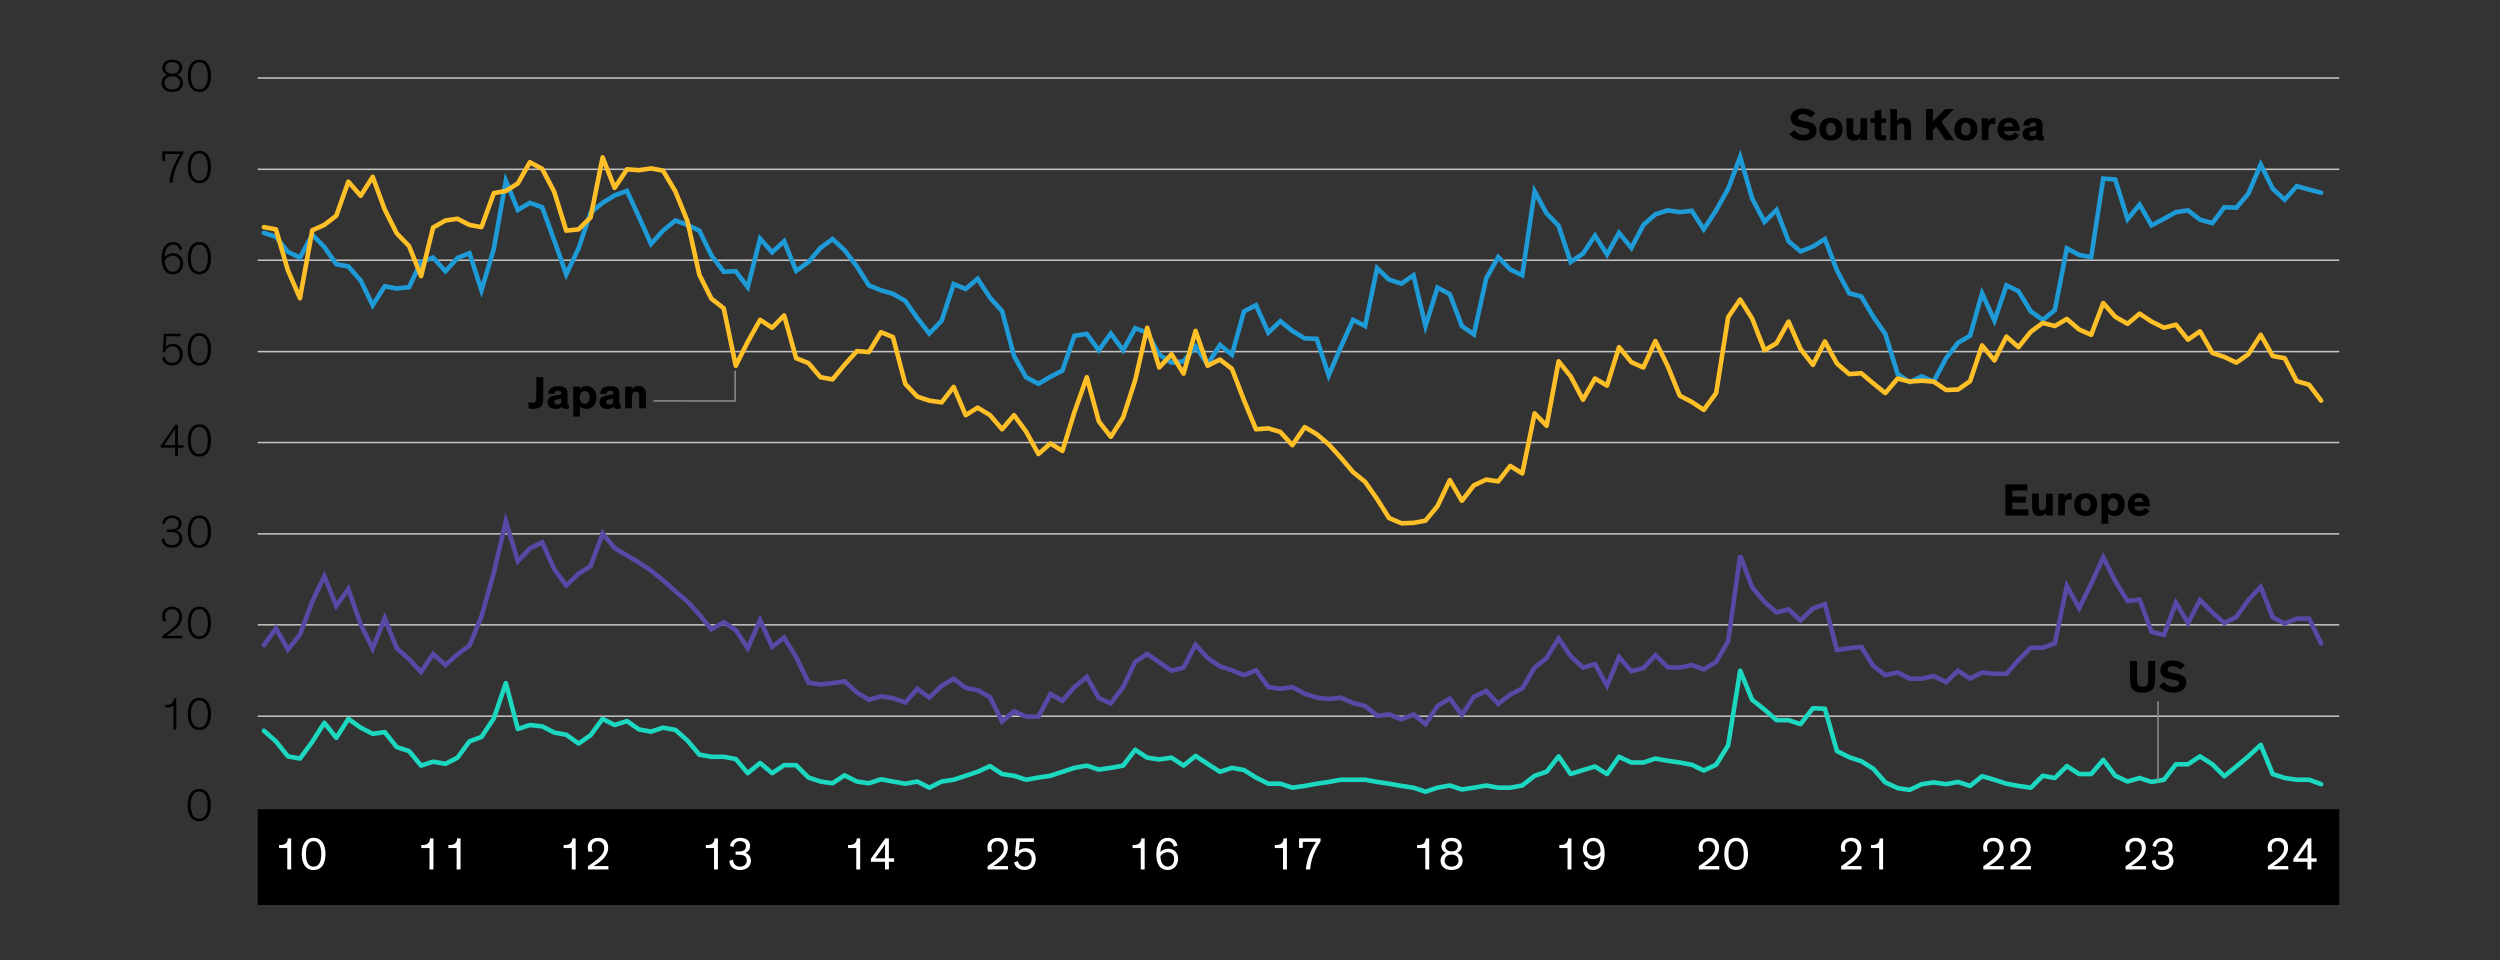
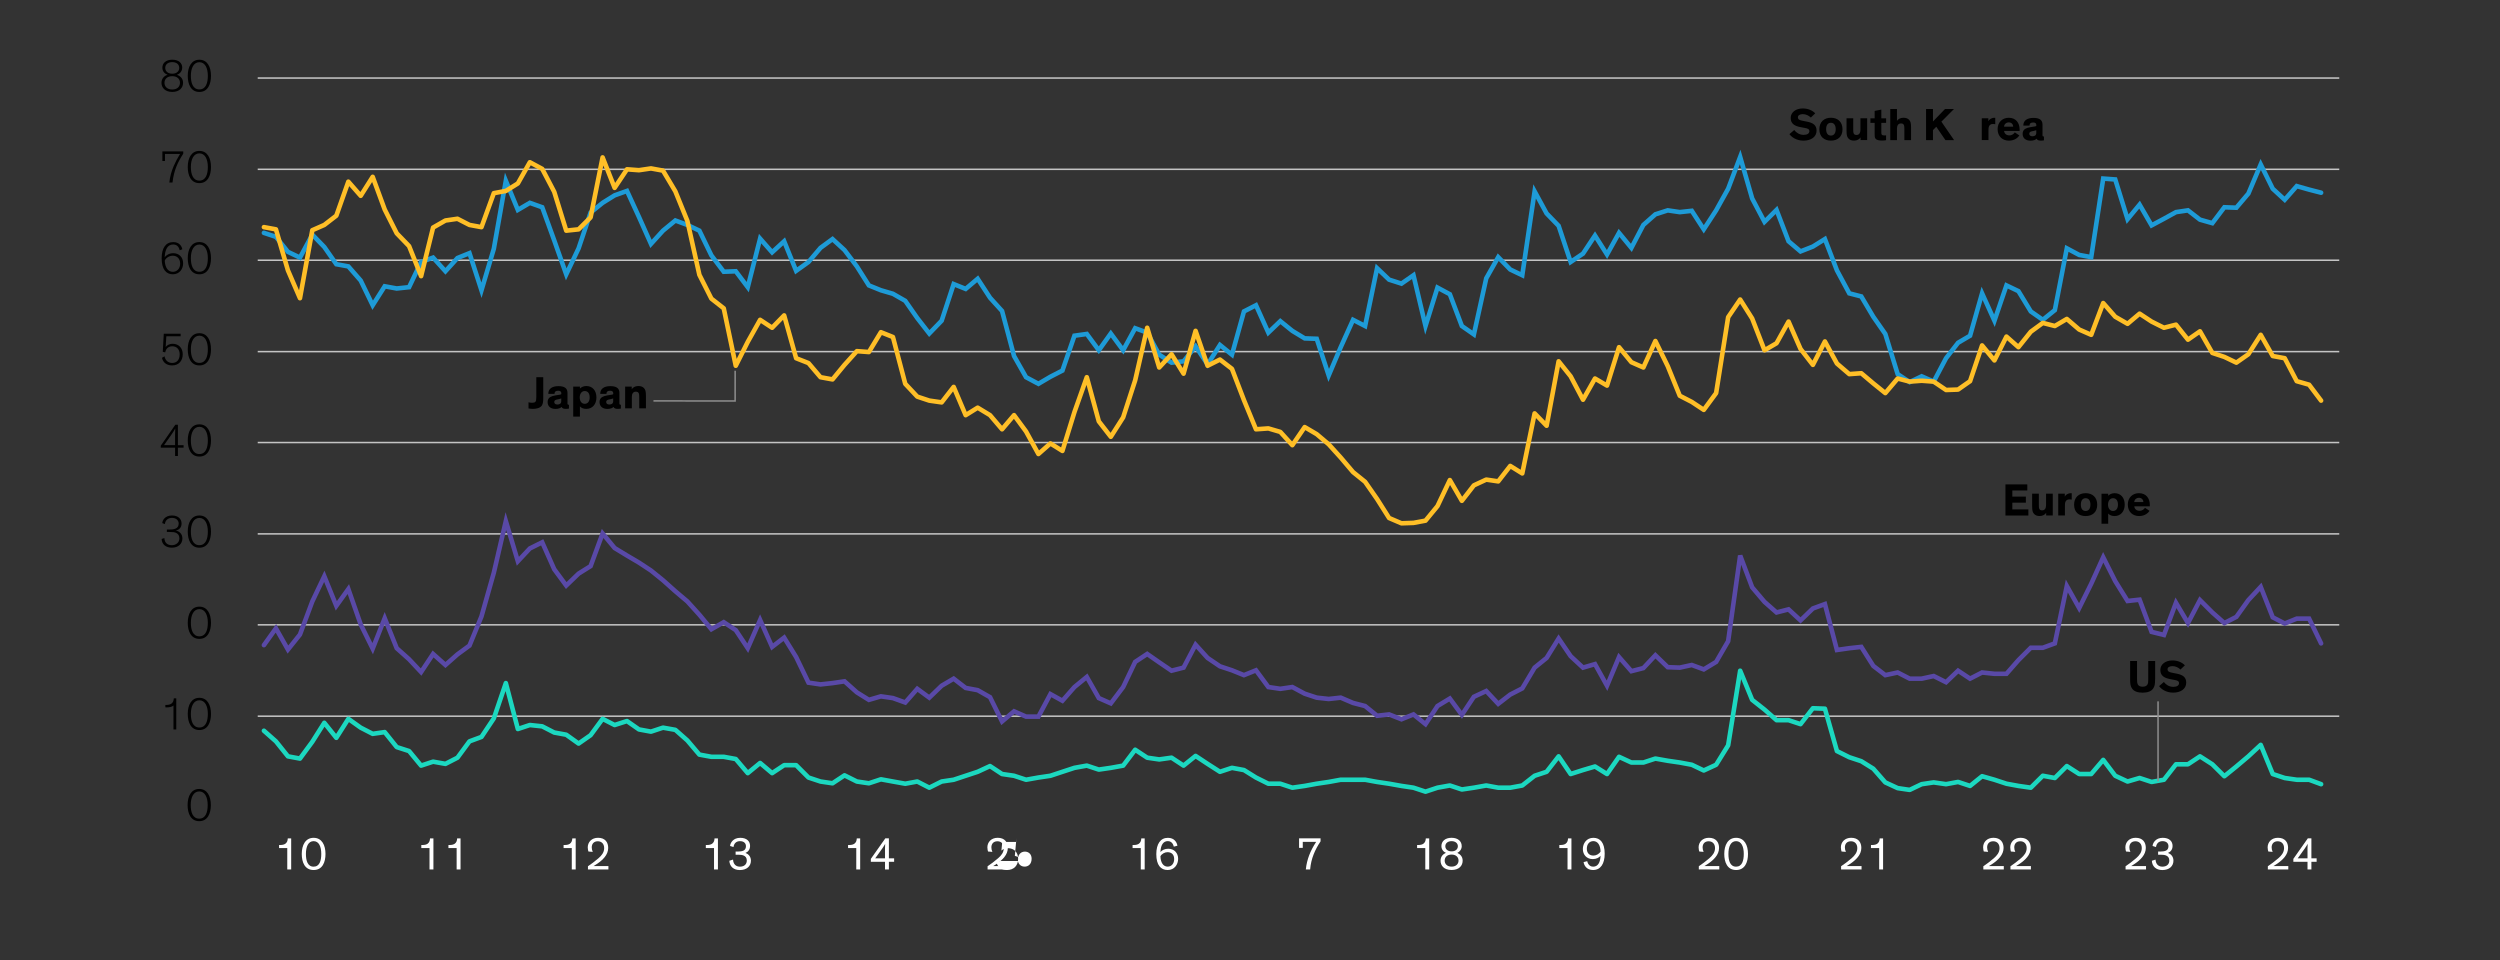
<svg xmlns="http://www.w3.org/2000/svg" id="Blog_Template" data-name="Blog Template" viewBox="0 0 817.45 314.03">
  <rect x="0" y="0" width="817.45" height="314.03" fill="#333333" stroke="none" />
  <defs>
    <style>
      .cls-1 {
        stroke: #ffbf27;
      }

      .cls-1, .cls-2, .cls-3, .cls-4, .cls-5, .cls-6, .cls-7 {
        fill: none;
      }

      .cls-1, .cls-3, .cls-5, .cls-6, .cls-7 {
        stroke-linecap: round;
      }

      .cls-1, .cls-3, .cls-6, .cls-7 {
        stroke-width: 1.5px;
      }

      .cls-1, .cls-5, .cls-6 {
        stroke-linejoin: round;
      }

      .cls-2, .cls-4, .cls-5 {
        stroke-width: .5px;
      }

      .cls-2, .cls-5 {
        stroke: #8c8c8c;
      }

      .cls-8, .cls-9 {
        stroke-width: 0px;
      }

      .cls-3 {
        stroke: #5949a7;
      }

      .cls-9 {
        fill: #fff;
      }

      .cls-4 {
        stroke: #c4c4c4;
      }

      .cls-6 {
        stroke: #1cd8c0;
      }

      .cls-7 {
        stroke: #1e9bd7;
      }
    </style>
  </defs>
  <path class="cls-4" d="M84.27,234.18h680.62M84.27,204.31h680.62M84.27,174.57h680.62M84.27,144.7h680.62M84.27,114.97h680.62M84.27,85.09h680.62M84.27,55.36h680.62M84.27,25.52h680.62" />
  <polyline class="cls-7" points="758.95 63.01 755.03 62 750.99 60.85 747.06 65.32 743.14 61.71 739.21 53.77 735.17 63.3 731.24 67.92 727.32 67.77 723.39 72.97 719.35 71.82 715.42 68.78 711.5 69.36 707.57 71.53 703.53 73.69 699.6 66.91 695.67 71.67 691.64 58.68 687.71 58.39 683.78 84.08 679.85 83.36 675.81 81.2 671.89 101.4 667.96 104.58 664.03 101.83 659.99 95.2 656.07 93.32 652.14 104.87 648.1 95.92 644.17 109.77 640.25 112.08 636.32 117.13 632.28 124.78 628.35 123.05 624.43 124.93 620.5 122.33 616.46 109.2 612.53 103.57 608.6 96.93 604.68 95.92 600.64 88.41 596.71 78.17 592.78 80.62 588.74 82.21 584.82 78.89 580.89 68.64 576.96 72.54 572.92 64.89 569 51.32 565.07 61.71 561.14 68.78 557.1 74.99 553.18 68.93 549.25 69.36 545.32 68.78 541.28 70.08 537.35 73.55 533.43 81.05 529.39 76.14 525.46 83.22 521.53 77.01 517.61 82.93 513.57 85.67 509.64 73.84 505.71 69.79 501.79 62.58 497.75 90 493.82 88.12 489.89 84.08 485.97 91.01 481.93 109.34 478 106.6 474.07 96.21 470.03 94.04 466.11 106.6 462.18 90 458.25 92.74 454.21 91.44 450.28 87.69 446.36 106.6 442.43 104.58 438.39 113.52 434.46 122.76 430.54 110.78 426.61 110.64 422.57 108.19 418.64 105.01 414.72 108.76 410.68 99.81 406.75 101.83 402.82 115.98 398.9 112.8 394.86 119.15 390.93 113.24 387 118.14 383.07 118.58 379.04 115.98 375.11 108.76 371.18 107.32 367.25 114.53 363.21 109.05 359.29 114.53 355.36 109.2 351.32 109.77 347.39 121.17 343.47 123.19 339.54 125.5 335.5 123.34 331.57 116.41 327.65 101.69 323.72 97.36 319.68 91.15 315.75 94.47 311.83 92.89 307.9 104.87 303.86 109.05 299.93 104 296 98.37 291.97 96.06 288.04 94.91 284.11 93.32 280.18 87.11 276.14 81.77 272.22 78.17 268.29 81.05 264.36 85.67 260.32 88.56 256.4 78.89 252.47 82.5 248.54 78.02 244.5 93.9 240.58 88.7 236.65 88.85 232.61 83.51 228.68 75.42 224.76 73.55 220.83 72.1 216.79 75.42 212.86 79.75 208.93 70.95 205.01 62.43 200.97 63.88 197.04 66.33 193.11 69.51 189.19 81.2 185.15 89.71 181.22 78.6 177.29 67.77 173.25 66.33 169.33 68.64 165.4 59.11 161.47 81.34 157.43 94.91 153.51 82.78 149.58 84.37 145.65 88.7 141.61 84.23 137.69 85.67 133.76 93.9 129.72 94.33 125.79 93.61 121.86 99.81 117.94 91.73 113.9 87.11 109.97 86.39 106.04 80.76 102.12 76.72 98.08 84.23 94.15 82.35 90.22 77.44 86.3 76.14" />
  <polyline class="cls-1" points="86.3 74.27 90.22 74.99 94.15 88.41 98.08 97.5 102.12 75.28 106.04 73.55 109.97 70.52 113.9 59.4 117.94 64.02 121.86 57.82 125.79 68.5 129.72 76.29 133.76 80.47 137.69 90.29 141.61 74.41 145.65 72.1 149.58 71.53 153.51 73.55 157.43 74.27 161.47 63.16 165.4 62.43 169.33 59.98 173.25 53.05 177.29 55.22 181.22 62.72 185.15 75.42 189.19 74.99 193.11 71.09 197.04 51.47 200.97 61.42 205.01 55.36 208.93 55.65 212.86 55.07 216.79 55.79 220.83 62.58 224.76 72.25 228.68 89.86 232.61 97.65 236.65 100.82 240.58 119.59 244.5 111.79 248.54 104.58 252.47 107.17 256.4 103.13 260.32 117.13 264.36 118.72 268.29 123.34 272.22 124.06 276.14 119.3 280.18 114.82 284.11 115.11 288.04 108.62 291.97 110.2 296 125.5 299.93 129.69 303.86 130.99 307.9 131.57 311.83 126.51 315.75 135.75 319.68 133.3 323.72 135.75 327.65 140.37 331.57 135.75 335.5 141.09 339.54 148.45 343.47 144.99 347.39 147.44 351.32 134.74 355.36 123.34 359.29 137.77 363.21 142.82 367.25 136.47 371.18 124.35 375.11 107.17 379.04 120.16 383.07 115.83 387 122.18 390.93 108.18 394.86 119.59 398.9 117.57 402.82 120.6 406.75 130.84 410.68 140.37 414.72 140.08 418.64 141.23 422.57 145.56 426.61 139.65 430.54 141.96 434.46 145.28 438.39 149.61 442.43 154.37 446.36 157.54 450.28 163.17 454.21 169.38 458.25 171.11 462.18 170.97 466.11 170.24 470.03 165.48 474.07 156.97 478 163.75 481.93 158.7 485.97 156.82 489.89 157.4 493.82 152.35 497.75 154.8 501.79 135.17 505.71 139.21 509.64 118.14 513.57 123.05 517.61 130.7 521.53 123.77 525.46 126.08 529.39 113.52 533.43 118.43 537.35 120.16 541.28 111.5 545.32 119.73 549.25 129.4 553.18 131.42 557.1 134.02 561.14 128.53 565.07 103.71 569 97.94 572.92 104.14 576.96 114.53 580.89 112.23 584.82 105.15 588.74 114.1 592.78 119.3 596.71 111.65 600.64 118.86 604.68 122.33 608.6 122.04 612.53 125.36 616.46 128.53 620.5 123.77 624.43 124.78 628.35 124.49 632.28 124.78 636.32 127.52 640.25 127.38 644.17 124.64 648.1 112.95 652.14 117.85 656.07 110.06 659.99 113.52 664.03 108.47 667.96 105.59 671.89 106.6 675.81 104.29 679.85 107.75 683.78 109.48 687.71 99.09 691.64 103.57 695.67 105.88 699.6 102.56 703.53 105.15 707.57 107.17 711.5 106.16 715.42 111.07 719.35 108.33 723.39 115.4 727.32 116.7 731.24 118.58 735.17 115.83 739.21 109.48 743.14 116.41 747.06 117.13 750.99 124.64 755.03 125.79 758.95 130.99" />
  <polyline class="cls-3" points="86.3 210.94 90.22 205.46 94.15 212.39 98.08 207.48 102.12 196.66 106.04 188.43 109.97 198.1 113.9 192.61 117.94 204.16 121.86 212.1 125.79 202.14 129.72 211.95 133.76 215.56 137.69 219.75 141.61 213.83 145.65 217.44 149.58 213.97 153.51 211.09 157.43 201.56 161.47 187.27 165.4 170.39 169.33 183.52 173.25 179.34 177.29 177.32 181.22 186.12 185.15 191.46 189.19 187.56 193.11 185.11 197.04 174.43 200.97 179.19 205.01 181.65 208.93 183.96 212.86 186.55 216.79 189.73 220.83 193.34 224.76 196.66 228.68 200.99 232.61 205.75 236.65 203.44 240.58 206.04 244.5 211.95 248.54 202.72 252.47 211.52 256.4 208.49 260.32 214.84 264.36 223.21 268.29 223.79 272.22 223.36 276.14 222.78 280.18 226.39 284.11 228.84 288.04 227.69 291.97 228.26 296 229.71 299.93 225.23 303.86 228.12 307.9 224.22 311.83 221.91 315.75 224.94 319.68 225.67 323.72 227.97 327.65 235.91 331.57 232.59 335.5 234.32 339.54 234.32 343.47 226.96 347.39 229.13 351.32 224.65 355.36 221.34 359.29 228.26 363.21 229.99 367.25 224.65 371.18 216.43 375.11 213.83 379.04 216.57 383.07 219.31 387 218.3 390.93 210.8 394.86 215.13 398.9 217.87 402.82 219.17 406.75 220.76 410.68 219.17 414.72 224.65 418.64 225.23 422.57 224.65 426.61 226.82 430.54 228.12 434.46 228.55 438.39 228.12 442.43 229.85 446.36 230.86 450.28 234.04 454.21 233.6 458.25 235.19 462.18 233.6 466.11 236.78 470.03 230.86 474.07 228.41 478 233.75 481.93 227.83 485.97 225.95 489.89 230.14 493.82 227.11 497.75 225.09 501.79 218.3 505.71 215.13 509.64 208.78 513.57 214.55 517.61 218.3 521.53 217.15 525.46 224.22 529.39 214.84 533.43 219.46 537.35 218.45 541.28 214.26 545.32 218.16 549.25 218.3 553.18 217.44 557.1 218.88 561.14 216.43 565.07 209.65 569 181.65 572.92 192.04 576.96 196.8 580.89 200.26 584.82 199.25 588.74 202.86 592.78 198.96 596.71 197.52 600.64 212.53 604.68 211.95 608.6 211.52 612.53 217.73 616.46 220.76 620.5 219.89 624.43 221.91 628.35 221.91 632.28 221.05 636.32 223.07 640.25 219.31 644.17 221.91 648.1 219.89 652.14 220.32 656.07 220.32 659.99 215.85 664.03 211.81 667.96 211.81 671.89 210.37 675.81 191.6 679.85 198.82 683.78 190.88 687.71 182.22 691.64 190.02 695.67 196.51 699.6 196.08 703.53 206.61 707.57 207.62 711.5 197.09 715.42 203.73 719.35 196.22 723.39 200.26 727.32 203.73 731.24 201.71 735.17 196.22 739.21 191.89 743.14 201.85 747.06 203.87 750.99 202.28 755.03 202.28 758.95 210.37" />
  <polyline class="cls-6" points="758.95 256.41 755.03 254.96 750.99 254.96 747.06 254.39 743.14 253.09 739.21 243.56 735.17 247.31 731.24 250.63 727.32 253.81 723.39 249.91 719.35 247.31 715.42 249.91 711.5 249.91 707.57 254.96 703.53 255.68 699.6 254.39 695.67 255.54 691.64 253.66 687.71 248.47 683.78 253.09 679.85 253.09 675.81 250.49 671.89 254.39 667.96 253.66 664.03 257.56 659.99 256.98 656.07 256.26 652.14 254.96 648.1 253.81 644.17 256.98 640.25 255.68 636.32 256.41 632.28 255.83 628.35 256.41 624.43 258.28 620.5 257.7 616.46 255.83 612.53 251.35 608.6 248.9 604.68 247.6 600.64 245.58 596.71 231.73 592.78 231.58 588.74 236.78 584.82 235.48 580.89 235.48 576.96 232.02 572.92 228.84 569 219.31 565.07 243.71 561.14 250.06 557.1 251.93 553.18 250.06 549.25 249.33 545.32 248.76 541.28 248.04 537.35 249.33 533.43 249.33 529.39 247.46 525.46 253.09 521.53 250.63 517.61 251.79 513.57 253.09 509.64 247.31 505.71 252.36 501.79 253.66 497.75 256.84 493.82 257.56 489.89 257.56 485.97 256.84 481.93 257.56 478 258.14 474.07 256.84 470.03 257.56 466.11 258.86 462.18 257.56 458.25 256.98 454.21 256.26 450.28 255.68 446.36 254.96 442.43 254.96 438.39 254.96 434.46 255.68 430.54 256.26 426.61 256.98 422.57 257.56 418.64 256.26 414.72 256.26 410.68 254.24 406.75 251.79 402.82 251.07 398.9 252.36 394.86 249.77 390.93 247.17 387 250.34 383.07 247.75 379.04 248.32 375.11 247.75 371.18 245.15 367.25 250.34 363.21 251.07 359.29 251.64 355.36 250.34 351.32 251.07 347.39 252.36 343.47 253.66 339.54 254.24 335.5 254.96 331.57 253.66 327.65 253.09 323.72 250.49 319.68 252.36 315.75 253.66 311.83 254.96 307.9 255.54 303.86 257.56 299.93 255.54 296 256.26 291.97 255.54 288.04 254.82 284.11 256.12 280.18 255.54 276.14 253.52 272.22 256.12 268.29 255.54 264.36 254.24 260.32 250.2 256.4 250.2 252.47 252.8 248.54 249.48 244.5 252.8 240.58 248.18 236.65 247.46 232.61 247.46 228.68 246.74 224.76 242.12 220.83 238.65 216.79 237.93 212.86 239.23 208.93 238.51 205.01 235.77 200.97 237.07 197.04 235.05 193.11 240.39 189.19 243.13 185.15 240.24 181.22 239.52 177.29 237.5 173.25 237.07 169.33 238.37 165.4 223.36 161.47 234.9 157.43 240.96 153.51 242.41 149.58 247.75 145.65 249.77 141.61 249.05 137.69 250.34 133.76 245.58 129.72 244.28 125.79 239.38 121.86 239.95 117.94 237.93 113.9 235.05 109.97 241.25 106.04 236.34 102.12 242.55 98.08 248.04 94.15 247.31 90.22 242.41 86.3 238.94" />
-   <rect class="cls-8" x="84.27" y="264.59" width="680.62" height="31.33" />
  <g id="OUTLINE">
    <path class="cls-8" d="M61.34,263.24c0-2.96,1.21-5.27,3.8-5.27s3.8,2.31,3.8,5.27c0,2.74-1.03,5.27-3.8,5.27s-3.8-2.53-3.8-5.27ZM62.36,263.21c0,2.3.63,4.47,2.78,4.47s2.77-2.17,2.77-4.47c0-2.48-.9-4.43-2.77-4.43s-2.78,1.95-2.78,4.43Z" />
    <g>
      <path class="cls-8" d="M56.72,238.52v-7.83c-.46.46-1.39.61-2.17.61-.15,0-.31,0-.48-.01v-.79h.24c.81,0,1.35-.15,1.74-.43.51-.37.75-.96.78-1.74h.81v10.19h-.91Z" />
      <path class="cls-8" d="M61.39,233.44c0-2.96,1.21-5.27,3.8-5.27s3.8,2.31,3.8,5.27c0,2.74-1.03,5.27-3.8,5.27s-3.8-2.53-3.8-5.27ZM62.41,233.41c0,2.3.63,4.47,2.78,4.47s2.77-2.17,2.77-4.47c0-2.48-.9-4.43-2.77-4.43s-2.78,1.95-2.78,4.43Z" />
    </g>
    <g>
-       <path class="cls-8" d="M53.33,203.03c-.25-.54-.34-1.08-.34-1.62,0-1.68,1.24-3.05,3.25-3.05,2.24,0,3.32,1.51,3.32,3.31,0,2.14-1.48,3.46-2.92,4.62-.94.75-1.87,1.39-2.23,1.6h5.19v.82h-6.5v-.82c.79-.52,2.23-1.63,3.52-2.71,1.08-.97,1.96-1.92,1.96-3.49s-1.06-2.54-2.38-2.54c-1.51,0-2.27,1.06-2.27,2.29,0,.81.3,1.5.48,1.75l-1.08-.16Z" />
      <path class="cls-8" d="M61.39,203.63c0-2.96,1.21-5.27,3.8-5.27s3.8,2.31,3.8,5.27c0,2.74-1.03,5.27-3.8,5.27s-3.8-2.53-3.8-5.27ZM62.41,203.6c0,2.3.63,4.47,2.78,4.47s2.77-2.17,2.77-4.47c0-2.48-.9-4.43-2.77-4.43s-2.78,1.95-2.78,4.43Z" />
    </g>
    <g>
      <path class="cls-8" d="M53.06,171.05c0-.79.81-2.5,3.17-2.5,2.1,0,3.14,1.21,3.14,2.63,0,1.33-.82,2.11-1.93,2.28,1.06.21,2.2.99,2.2,2.6,0,1.75-1.33,3.02-3.44,3.02-1.95,0-3.29-1.06-3.35-2.86l.9-.28c.07,1.75,1.21,2.33,2.47,2.33s2.44-.84,2.44-2.23c0-.97-.45-1.51-1.09-1.8-.45-.22-.9-.3-2.25-.3h-.76v-.79h.64c.73,0,1.57,0,2.27-.34.55-.25.96-.79.96-1.6,0-1-.76-1.87-2.2-1.87s-2.25.94-2.3,2.02l-.87-.31Z" />
      <path class="cls-8" d="M61.39,173.82c0-2.96,1.21-5.27,3.8-5.27s3.8,2.31,3.8,5.27c0,2.74-1.03,5.27-3.8,5.27s-3.8-2.53-3.8-5.27ZM62.41,173.79c0,2.3.63,4.47,2.78,4.47s2.77-2.17,2.77-4.47c0-2.48-.9-4.43-2.77-4.43s-2.78,1.95-2.78,4.43Z" />
    </g>
    <g>
      <path class="cls-8" d="M58.16,149.11h-.91v-2.74h-4.68v-.64l4.76-6.85h.84v6.68h1.86v.82h-1.86v2.74ZM57.25,145.54v-3.38c0-.81.02-1.6.06-2.04h-.01c-.19.4-.66,1.12-1.24,1.98l-2.41,3.44h3.61Z" />
      <path class="cls-8" d="M61.39,144.02c0-2.96,1.21-5.27,3.8-5.27s3.8,2.31,3.8,5.27c0,2.74-1.03,5.27-3.8,5.27s-3.8-2.53-3.8-5.27ZM62.41,143.99c0,2.3.63,4.47,2.78,4.47s2.77-2.17,2.77-4.47c0-2.48-.9-4.43-2.77-4.43s-2.78,1.95-2.78,4.43Z" />
    </g>
    <g>
      <path class="cls-8" d="M54.17,113.47c.33-.49,1.12-1.06,2.3-1.06,1.87,0,3.28,1.3,3.28,3.44,0,2.01-1.21,3.64-3.46,3.64-1.74,0-2.99-.9-3.32-2.5l.84-.48c.15,1,.91,2.17,2.48,2.17s2.46-1.09,2.46-2.83c0-1.45-.82-2.62-2.41-2.62-1.36,0-2.11.84-2.31,1.99l-.81-.18.33-5.91h5.51v.82h-4.67l-.22,3.52Z" />
      <path class="cls-8" d="M61.39,114.22c0-2.96,1.21-5.27,3.8-5.27s3.8,2.31,3.8,5.27c0,2.74-1.03,5.27-3.8,5.27s-3.8-2.53-3.8-5.27ZM62.41,114.19c0,2.3.63,4.47,2.78,4.47s2.77-2.17,2.77-4.47c0-2.48-.9-4.43-2.77-4.43s-2.78,1.95-2.78,4.43Z" />
    </g>
    <g>
      <path class="cls-8" d="M58.75,81.83c-.14-.52-.48-1.89-2.13-1.89-1.83,0-2.68,1.68-2.77,4.21.48-.75,1.53-1.36,2.81-1.36,1.72,0,3.22,1.15,3.22,3.32,0,1.86-1.21,3.58-3.37,3.58s-3.65-1.59-3.65-5.22c0-3.34,1.32-5.31,3.8-5.31,2.05,0,2.81,1.45,2.95,2.35l-.87.33ZM56.51,88.88c1.33,0,2.4-1.03,2.4-2.68,0-1.74-1.14-2.59-2.41-2.59s-2.33.85-2.63,1.62c.11,2.23,1.03,3.65,2.65,3.65Z" />
      <path class="cls-8" d="M61.39,84.42c0-2.96,1.21-5.27,3.8-5.27s3.8,2.31,3.8,5.27c0,2.74-1.03,5.27-3.8,5.27s-3.8-2.53-3.8-5.27ZM62.41,84.39c0,2.3.63,4.47,2.78,4.47s2.77-2.17,2.77-4.47c0-2.48-.9-4.43-2.77-4.43s-2.78,1.95-2.78,4.43Z" />
    </g>
    <g>
      <path class="cls-8" d="M59.9,50.28c-.91,1.41-1.63,2.72-2.2,4.13-.63,1.54-1.06,3.25-1.3,5.28h-1.03c.19-1.93.7-3.71,1.44-5.42.57-1.33,1.26-2.63,2.07-3.94h-4.94v2.32h-.85v-3.14h6.83v.76Z" />
      <path class="cls-8" d="M61.39,54.61c0-2.96,1.21-5.27,3.8-5.27s3.8,2.31,3.8,5.27c0,2.74-1.03,5.27-3.8,5.27s-3.8-2.53-3.8-5.27ZM62.41,54.58c0,2.3.63,4.47,2.78,4.47s2.77-2.17,2.77-4.47c0-2.48-.9-4.43-2.77-4.43s-2.78,1.95-2.78,4.43Z" />
    </g>
    <g>
      <path class="cls-8" d="M59.57,22.15c0,1.18-.81,2.01-1.72,2.29.82.3,2.01,1.02,2.01,2.63,0,1.53-1.08,2.99-3.53,2.99s-3.53-1.47-3.53-2.99c0-1.62,1.17-2.35,2.01-2.65-.94-.27-1.72-1.09-1.72-2.28,0-1.5,1.15-2.62,3.25-2.62s3.25,1.12,3.25,2.62ZM58.85,27.08c0-1.3-.96-2.17-2.53-2.17s-2.54.87-2.54,2.17c0,1.18.85,2.19,2.54,2.19s2.53-1,2.53-2.19ZM58.61,22.2c0-1.14-.9-1.89-2.29-1.89s-2.29.75-2.29,1.89c0,1.03.79,1.9,2.29,1.9s2.29-.87,2.29-1.9Z" />
      <path class="cls-8" d="M61.39,24.8c0-2.96,1.21-5.27,3.8-5.27s3.8,2.31,3.8,5.27c0,2.74-1.03,5.27-3.8,5.27s-3.8-2.53-3.8-5.27ZM62.41,24.77c0,2.3.63,4.47,2.78,4.47s2.77-2.17,2.77-4.47c0-2.48-.9-4.43-2.77-4.43s-2.78,1.95-2.78,4.43Z" />
    </g>
    <g>
      <path class="cls-9" d="M95.2,284.3h-1.27v-7h-2.68v-1h.33c.81,0,1.35-.15,1.74-.43.51-.37.75-.96.78-1.74h1.11v10.18Z" />
      <path class="cls-9" d="M98.67,279.23c0-2.87,1.18-5.28,3.88-5.28s3.88,2.39,3.88,5.28c0,2.66-.97,5.25-3.88,5.25s-3.88-2.57-3.88-5.25ZM100.03,279.2c0,2.21.55,4.18,2.51,4.18s2.51-1.96,2.51-4.18c0-2.35-.76-4.16-2.51-4.16s-2.51,1.81-2.51,4.16Z" />
    </g>
    <g>
      <path class="cls-9" d="M141.71,284.3h-1.27v-7h-2.68v-1h.33c.81,0,1.35-.15,1.74-.43.51-.37.75-.96.78-1.74h1.11v10.18Z" />
      <path class="cls-9" d="M150.58,284.3h-1.27v-7h-2.68v-1h.33c.81,0,1.35-.15,1.74-.43.51-.37.75-.96.78-1.74h1.11v10.18Z" />
    </g>
    <g>
      <path class="cls-9" d="M188.23,284.3h-1.27v-7h-2.68v-1h.33c.81,0,1.35-.15,1.74-.43.51-.37.75-.96.78-1.74h1.11v10.18Z" />
      <path class="cls-9" d="M192.4,278.42c-.07-.16-.22-.76-.22-1.35,0-1.68,1.24-3.13,3.37-3.13,2.35,0,3.32,1.51,3.32,3.31,0,2.29-1.81,3.95-3.55,5.15-.4.27-.85.55-1.23.78h4.85v1.12h-6.69v-1.06c.87-.54,2.32-1.65,3.46-2.63.99-.87,1.84-1.86,1.84-3.29s-.87-2.24-2.08-2.24c-1.33,0-1.98.88-1.98,1.99,0,.49.11,1,.33,1.48l-1.42-.12Z" />
    </g>
    <g>
      <path class="cls-9" d="M234.74,284.3h-1.27v-7h-2.68v-1h.33c.81,0,1.35-.15,1.74-.43.51-.37.75-.96.78-1.74h1.11v10.18Z" />
      <path class="cls-9" d="M238.72,276.61c.06-.99,1-2.66,3.32-2.66,2.16,0,3.22,1.14,3.22,2.65,0,1.2-.67,1.95-1.5,2.29.9.33,1.78,1.14,1.78,2.53,0,1.8-1.36,3.07-3.62,3.07-2.11,0-3.34-1.2-3.44-3.04l1.21-.39c.09,1.63,1.06,2.32,2.24,2.32,1.41,0,2.26-.78,2.26-2.01,0-.88-.43-1.39-1.08-1.65-.46-.18-1.03-.24-1.65-.24h-.93v-1.05h.84c.57,0,1.2-.06,1.69-.28.51-.22.85-.69.85-1.45,0-.99-.69-1.66-1.95-1.66-1.36,0-1.99.91-2.12,1.93l-1.14-.36Z" />
    </g>
    <g>
      <path class="cls-9" d="M281.25,284.3h-1.27v-7h-2.68v-1h.33c.81,0,1.35-.15,1.74-.43.51-.37.75-.96.78-1.74h1.11v10.18Z" />
      <path class="cls-9" d="M290.65,284.3h-1.27v-2.51h-4.63v-.96l4.73-6.71h1.17v6.53h1.71v1.14h-1.71v2.51ZM289.38,280.65v-3.25c0-.79.03-1.08.06-1.48-.24.4-.55.96-.94,1.5l-2.32,3.23h3.2Z" />
    </g>
    <g>
      <path class="cls-9" d="M323.07,278.42c-.07-.16-.22-.76-.22-1.35,0-1.68,1.24-3.13,3.37-3.13,2.35,0,3.32,1.51,3.32,3.31,0,2.29-1.81,3.95-3.55,5.15-.4.27-.85.55-1.23.78h4.85v1.12h-6.69v-1.06c.87-.54,2.32-1.65,3.46-2.63.99-.87,1.84-1.86,1.84-3.29s-.87-2.24-2.08-2.24c-1.33,0-1.98.88-1.98,1.99,0,.49.11,1,.33,1.48l-1.42-.12Z" />
-       <path class="cls-9" d="M332.82,281.53c.28,1.2,1.12,1.84,2.23,1.84,1.18,0,2.27-.82,2.27-2.59,0-1.57-1.08-2.32-2.17-2.32s-1.9.6-2.21,1.75l-1.11-.36.52-5.73h5.75l-.07,1.17h-4.55l-.3,2.83c.43-.37,1.17-.78,2.16-.78,1.93,0,3.32,1.29,3.32,3.47s-1.36,3.67-3.64,3.67c-1.8,0-3.04-.93-3.46-2.48l1.26-.46Z" />
+       <path class="cls-9" d="M332.82,281.53c.28,1.2,1.12,1.84,2.23,1.84,1.18,0,2.27-.82,2.27-2.59,0-1.57-1.08-2.32-2.17-2.32s-1.9.6-2.21,1.75l-1.11-.36.52-5.73l-.07,1.17h-4.55l-.3,2.83c.43-.37,1.17-.78,2.16-.78,1.93,0,3.32,1.29,3.32,3.47s-1.36,3.67-3.64,3.67c-1.8,0-3.04-.93-3.46-2.48l1.26-.46Z" />
    </g>
    <g>
      <path class="cls-9" d="M374.28,284.3h-1.27v-7h-2.68v-1h.33c.81,0,1.35-.15,1.74-.43.51-.37.75-.96.78-1.74h1.11v10.18Z" />
      <path class="cls-9" d="M383.81,276.83c-.14-.55-.55-1.8-1.96-1.8-1.51,0-2.32,1.32-2.41,3.58.48-.6,1.38-1.09,2.54-1.09,2.01,0,3.25,1.44,3.25,3.29s-1.2,3.67-3.44,3.67-3.7-1.6-3.7-5.19c0-3.34,1.35-5.34,3.8-5.34,2.14,0,2.95,1.53,3.1,2.59l-1.18.3ZM381.79,278.64c-.91,0-1.87.51-2.35,1.32.04,2.04.9,3.41,2.35,3.41,1.27,0,2.14-.97,2.14-2.48s-.91-2.24-2.14-2.24Z" />
    </g>
    <g>
-       <path class="cls-9" d="M420.79,284.3h-1.27v-7h-2.68v-1h.33c.81,0,1.35-.15,1.74-.43.51-.37.75-.96.78-1.74h1.11v10.18Z" />
      <path class="cls-9" d="M431.8,275.1c-1.84,2.78-3.11,5.63-3.41,9.2h-1.41c.33-3.34,1.53-6.2,3.38-9.03h-4.38v1.96h-1.21v-3.11h7.03v.97Z" />
    </g>
    <g>
      <path class="cls-9" d="M467.31,284.3h-1.27v-7h-2.68v-1h.33c.81,0,1.35-.15,1.74-.43.51-.37.75-.96.78-1.74h1.11v10.18Z" />
      <path class="cls-9" d="M477.96,276.65c0,1.05-.67,1.87-1.45,2.23.81.39,1.75,1.09,1.75,2.54,0,1.6-1.11,3.05-3.62,3.05s-3.61-1.45-3.61-3.05c0-1.45.93-2.19,1.75-2.56-.82-.34-1.47-1.12-1.47-2.21,0-1.53,1.17-2.71,3.32-2.71s3.32,1.18,3.32,2.71ZM476.91,281.41c0-1.17-.85-1.98-2.27-1.98s-2.26.81-2.26,1.98c0,1.03.75,1.96,2.26,1.96s2.27-.93,2.27-1.96ZM476.69,276.7c0-.99-.84-1.66-2.05-1.66s-2.05.67-2.05,1.66c0,.91.72,1.68,2.05,1.68s2.05-.76,2.05-1.68Z" />
    </g>
    <g>
      <path class="cls-9" d="M513.82,284.3h-1.27v-7h-2.68v-1h.33c.81,0,1.35-.15,1.74-.43.51-.37.75-.96.78-1.74h1.11v10.18Z" />
      <path class="cls-9" d="M518.98,281.58c.14.55.55,1.8,1.96,1.8,1.51,0,2.32-1.3,2.41-3.56-.48.6-1.38,1.09-2.54,1.09-2.01,0-3.25-1.44-3.25-3.29s1.2-3.67,3.44-3.67,3.7,1.6,3.7,5.19c0,3.34-1.35,5.34-3.8,5.34-2.14,0-2.95-1.53-3.1-2.59l1.18-.31ZM521,279.76c.91,0,1.87-.51,2.35-1.32-.04-2.04-.9-3.41-2.35-3.41-1.27,0-2.14.97-2.14,2.48s.91,2.24,2.14,2.24Z" />
    </g>
    <g>
      <path class="cls-9" d="M555.63,278.42c-.07-.16-.22-.76-.22-1.35,0-1.68,1.24-3.13,3.37-3.13,2.35,0,3.32,1.51,3.32,3.31,0,2.29-1.81,3.95-3.55,5.15-.4.27-.85.55-1.23.78h4.85v1.12h-6.69v-1.06c.87-.54,2.32-1.65,3.46-2.63.99-.87,1.84-1.86,1.84-3.29s-.87-2.24-2.08-2.24c-1.33,0-1.98.88-1.98,1.99,0,.49.11,1,.33,1.48l-1.42-.12Z" />
      <path class="cls-9" d="M563.8,279.23c0-2.87,1.18-5.28,3.88-5.28s3.88,2.39,3.88,5.28c0,2.66-.97,5.25-3.88,5.25s-3.88-2.57-3.88-5.25ZM565.16,279.2c0,2.21.55,4.18,2.51,4.18s2.51-1.96,2.51-4.18c0-2.35-.76-4.16-2.51-4.16s-2.51,1.81-2.51,4.16Z" />
    </g>
    <g>
      <path class="cls-9" d="M602.15,278.42c-.07-.16-.22-.76-.22-1.35,0-1.68,1.24-3.13,3.37-3.13,2.35,0,3.32,1.51,3.32,3.31,0,2.29-1.81,3.95-3.55,5.15-.4.27-.85.55-1.23.78h4.85v1.12h-6.69v-1.06c.87-.54,2.32-1.65,3.46-2.63.99-.87,1.84-1.86,1.84-3.29s-.87-2.24-2.08-2.24c-1.33,0-1.98.88-1.98,1.99,0,.49.11,1,.33,1.48l-1.42-.12Z" />
      <path class="cls-9" d="M615.72,284.3h-1.27v-7h-2.68v-1h.33c.81,0,1.35-.15,1.74-.43.51-.37.75-.96.78-1.74h1.11v10.18Z" />
    </g>
    <g>
      <path class="cls-9" d="M648.66,278.42c-.07-.16-.22-.76-.22-1.35,0-1.68,1.24-3.13,3.37-3.13,2.35,0,3.32,1.51,3.32,3.31,0,2.29-1.81,3.95-3.55,5.15-.4.27-.85.55-1.23.78h4.85v1.12h-6.69v-1.06c.87-.54,2.32-1.65,3.46-2.63.99-.87,1.84-1.86,1.84-3.29s-.87-2.24-2.08-2.24c-1.33,0-1.98.88-1.98,1.99,0,.49.11,1,.33,1.48l-1.42-.12Z" />
      <path class="cls-9" d="M657.53,278.42c-.07-.16-.22-.76-.22-1.35,0-1.68,1.24-3.13,3.37-3.13,2.35,0,3.32,1.51,3.32,3.31,0,2.29-1.81,3.95-3.55,5.15-.4.27-.85.55-1.23.78h4.85v1.12h-6.69v-1.06c.87-.54,2.32-1.65,3.46-2.63.99-.87,1.84-1.86,1.84-3.29s-.87-2.24-2.08-2.24c-1.33,0-1.98.88-1.98,1.99,0,.49.11,1,.33,1.48l-1.42-.12Z" />
    </g>
    <g>
      <path class="cls-9" d="M695.17,278.42c-.07-.16-.22-.76-.22-1.35,0-1.68,1.24-3.13,3.37-3.13,2.35,0,3.32,1.51,3.32,3.31,0,2.29-1.81,3.95-3.55,5.15-.41.27-.85.55-1.23.78h4.85v1.12h-6.69v-1.06c.87-.54,2.32-1.65,3.46-2.63.99-.87,1.84-1.86,1.84-3.29s-.87-2.24-2.08-2.24c-1.33,0-1.98.88-1.98,1.99,0,.49.1,1,.33,1.48l-1.42-.12Z" />
      <path class="cls-9" d="M703.85,276.61c.06-.99,1-2.66,3.32-2.66,2.16,0,3.22,1.14,3.22,2.65,0,1.2-.67,1.95-1.5,2.29.9.33,1.78,1.14,1.78,2.53,0,1.8-1.36,3.07-3.62,3.07-2.11,0-3.34-1.2-3.44-3.04l1.21-.39c.09,1.63,1.06,2.32,2.24,2.32,1.41,0,2.26-.78,2.26-2.01,0-.88-.43-1.39-1.08-1.65-.46-.18-1.03-.24-1.65-.24h-.93v-1.05h.84c.57,0,1.2-.06,1.69-.28.51-.22.85-.69.85-1.45,0-.99-.69-1.66-1.94-1.66-1.36,0-1.99.91-2.13,1.93l-1.14-.36Z" />
    </g>
    <g>
      <path class="cls-9" d="M741.69,278.42c-.07-.16-.22-.76-.22-1.35,0-1.68,1.24-3.13,3.37-3.13,2.35,0,3.32,1.51,3.32,3.31,0,2.29-1.81,3.95-3.55,5.15-.4.27-.85.55-1.23.78h4.85v1.12h-6.69v-1.06c.87-.54,2.32-1.65,3.46-2.63.99-.87,1.84-1.86,1.84-3.29s-.87-2.24-2.08-2.24c-1.33,0-1.98.88-1.98,1.99,0,.49.11,1,.33,1.48l-1.42-.12Z" />
      <path class="cls-9" d="M755.78,284.3h-1.27v-2.51h-4.63v-.96l4.73-6.71h1.17v6.53h1.71v1.14h-1.71v2.51ZM754.51,280.65v-3.25c0-.79.03-1.08.06-1.48-.24.4-.55.96-.94,1.5l-2.32,3.23h3.2Z" />
    </g>
    <g>
      <path class="cls-8" d="M592.1,38.43c-.7-.67-1.62-1.11-2.63-1.11-.94,0-1.6.39-1.6,1.03s.46.93,1.39,1.11l1.65.33c1.89.37,3.07,1.12,3.07,2.92,0,2.11-1.87,3.28-4.28,3.28s-3.97-1.26-4.59-2.13l1.57-1.35c.63.84,1.68,1.59,3.08,1.59,1.18,0,1.87-.46,1.87-1.21,0-.7-.6-.9-1.53-1.06l-1.32-.25c-1.86-.36-3.26-1.03-3.26-3.02,0-1.83,1.69-3.1,3.92-3.1,1.8,0,3.23.67,4.1,1.6l-1.44,1.38Z" />
      <path class="cls-8" d="M598.67,38.5c2.25,0,3.79,1.36,3.79,3.77s-1.54,3.71-3.79,3.71-3.77-1.3-3.77-3.71,1.53-3.77,3.77-3.77ZM598.67,44.33c1,0,1.57-.78,1.57-2.08s-.55-2.1-1.57-2.1-1.56.78-1.56,2.1.55,2.08,1.56,2.08Z" />
      <path class="cls-8" d="M603.78,38.68h2.19v3.59c0,1.09.01,1.86,1.09,1.86.88,0,1.27-.72,1.27-1.69v-3.76h2.19v7.12h-2.16v-.88c-.34.58-1.11,1.06-2.11,1.06-.82,0-1.42-.22-1.84-.69-.45-.51-.63-1-.63-2.57v-4.04Z" />
      <path class="cls-8" d="M616.72,45.84c-.3.06-.79.12-1.32.12-.85,0-1.75-.12-2.13-.61-.27-.36-.3-.75-.3-1.47v-3.71h-1.38v-1.48h1.38v-2.42l2.19-.43v2.86h1.56v1.48h-1.56v3.16c0,.4.04.6.18.73.15.16.42.22.82.22.25,0,.45-.01.55-.03v1.59Z" />
      <path class="cls-8" d="M624.88,45.81h-2.19v-3.59c0-1.09-.04-1.86-1.12-1.86-.91,0-1.3.72-1.3,1.69v3.76h-2.19v-10.18h2.19v3.89c.34-.55,1.09-1.02,2.11-1.02.82,0,1.45.22,1.87.69.45.51.63,1,.63,2.57v4.04Z" />
      <path class="cls-8" d="M638.94,45.81h-2.83l-2.99-4.37-1.08,1.09v3.28h-2.26v-10.18h2.26v4.09l3.95-4.09h2.93l-4.13,4.15,4.15,6.03Z" />
-       <path class="cls-8" d="M642.8,38.5c2.25,0,3.79,1.36,3.79,3.77s-1.54,3.71-3.79,3.71-3.77-1.3-3.77-3.71,1.53-3.77,3.77-3.77ZM642.8,44.33c1,0,1.57-.78,1.57-2.08s-.55-2.1-1.57-2.1-1.56.78-1.56,2.1.55,2.08,1.56,2.08Z" />
      <path class="cls-8" d="M650.15,38.68v.97c.19-.54,1-1.14,2.01-1.14.09,0,.17,0,.25.01v2.1c-.24-.06-.51-.09-.7-.09-.84,0-1.26.4-1.42,1-.07.27-.1.6-.1.96v3.31h-2.19v-7.12h2.16Z" />
      <path class="cls-8" d="M660.29,44.3c-.42.6-1.45,1.69-3.41,1.69-2.1,0-3.7-1.38-3.7-3.77,0-2.23,1.53-3.71,3.65-3.71,2.35,0,3.55,1.69,3.55,3.86,0,.15,0,.31-.01.45h-5.07c.07.78.64,1.45,1.72,1.45.96,0,1.53-.57,1.77-.99l1.51,1.02ZM655.29,41.41h2.98c-.04-.82-.57-1.39-1.45-1.39s-1.5.64-1.53,1.39Z" />
      <path class="cls-8" d="M667.85,44.03c0,.45.06.6.37.6h.11v1.26c-.32.06-.63.09-1.02.09-.63,0-1.21-.12-1.36-.64h-.01c-.33.34-.93.66-2.01.66-1.57,0-2.57-.82-2.57-2.27,0-.78.33-1.29.9-1.63.43-.25.91-.4,1.75-.54l1.38-.22c.39-.06.45-.11.45-.33v-.12c0-.54-.3-.84-1.05-.84s-1.18.31-1.18,1.03h-2.02c-.03-1.66,1.24-2.53,3.29-2.53,1.83,0,2.98.57,2.98,2.19v3.31ZM665.81,42.58c-.15.06-.33.12-.79.22l-.49.1c-.28.06-.52.12-.7.24-.19.12-.3.31-.3.58,0,.58.43.84,1.06.84.72,0,1.23-.33,1.23-1.08v-.91Z" />
    </g>
    <g>
      <path class="cls-8" d="M177.63,123.35v6.99c0,.84-.09,1.68-.46,2.27-.63.88-1.92,1.09-2.98,1.09-.55,0-1.08-.09-1.38-.15v-2.01c.39.1.78.16,1.18.16.52,0,.88-.1,1.06-.31.24-.27.31-.69.31-1.54v-6.51h2.26Z" />
      <path class="cls-8" d="M185.55,131.74c0,.45.06.6.37.6h.11v1.26c-.31.06-.63.09-1.02.09-.63,0-1.21-.12-1.36-.64h-.01c-.33.34-.93.66-2.01.66-1.57,0-2.57-.82-2.57-2.27,0-.78.33-1.29.9-1.63.43-.25.91-.4,1.75-.54l1.38-.22c.39-.06.45-.11.45-.33v-.12c0-.54-.3-.84-1.05-.84s-1.18.31-1.18,1.03h-2.02c-.03-1.66,1.24-2.53,3.29-2.53,1.83,0,2.98.57,2.98,2.19v3.31ZM183.51,130.29c-.15.06-.33.12-.79.22l-.49.1c-.28.06-.52.12-.7.24-.19.12-.3.31-.3.58,0,.58.43.84,1.06.84.72,0,1.23-.33,1.23-1.08v-.91Z" />
      <path class="cls-8" d="M189.62,132.88v3.34h-2.19v-9.82h2.19v.66c.34-.39,1.11-.84,2.08-.84,2.04,0,3.32,1.5,3.32,3.74s-1.33,3.74-3.32,3.74c-.87,0-1.62-.28-2.08-.82ZM191.19,132.04c1.02,0,1.62-.81,1.62-2.08s-.55-2.1-1.62-2.1c-.97,0-1.63.85-1.63,2.1s.66,2.08,1.63,2.08Z" />
      <path class="cls-8" d="M202.53,131.74c0,.45.06.6.37.6h.11v1.26c-.32.06-.63.09-1.02.09-.63,0-1.21-.12-1.36-.64h-.01c-.33.34-.93.66-2.01.66-1.57,0-2.57-.82-2.57-2.27,0-.78.33-1.29.9-1.63.43-.25.91-.4,1.75-.54l1.38-.22c.39-.06.45-.11.45-.33v-.12c0-.54-.3-.84-1.05-.84s-1.18.31-1.18,1.03h-2.02c-.03-1.66,1.24-2.53,3.29-2.53,1.83,0,2.98.57,2.98,2.19v3.31ZM200.49,130.29c-.15.06-.33.12-.79.22l-.49.1c-.28.06-.52.12-.7.24-.19.12-.3.31-.3.58,0,.58.43.84,1.06.84.72,0,1.23-.33,1.23-1.08v-.91Z" />
      <path class="cls-8" d="M211.21,133.52h-2.19v-3.59c0-1.09-.04-1.86-1.12-1.86-.91,0-1.3.72-1.3,1.69v3.76h-2.19v-7.12h2.16v.88c.34-.58,1.12-1.06,2.14-1.06.82,0,1.45.22,1.87.69.45.51.63,1,.63,2.57v4.04Z" />
    </g>
    <g>
      <path class="cls-8" d="M657.99,160.37v2.01h4.43v1.98h-4.43v2.2h5.25v2.01h-7.5v-10.18h7.15v1.99h-4.91Z" />
      <path class="cls-8" d="M664.47,161.43h2.19v3.59c0,1.09.02,1.86,1.09,1.86.88,0,1.27-.72,1.27-1.69v-3.76h2.19v7.12h-2.16v-.88c-.34.58-1.11,1.06-2.11,1.06-.82,0-1.42-.22-1.84-.69-.45-.51-.63-1-.63-2.57v-4.04Z" />
      <path class="cls-8" d="M675.15,161.43v.97c.19-.54,1-1.14,2.01-1.14.09,0,.17,0,.25.01v2.1c-.24-.06-.51-.09-.7-.09-.84,0-1.26.4-1.42,1-.07.27-.1.6-.1.96v3.31h-2.19v-7.12h2.16Z" />
      <path class="cls-8" d="M681.96,161.26c2.25,0,3.79,1.36,3.79,3.77s-1.54,3.71-3.79,3.71-3.77-1.3-3.77-3.71,1.53-3.77,3.77-3.77ZM681.96,167.08c1,0,1.57-.78,1.57-2.08s-.55-2.1-1.57-2.1-1.56.78-1.56,2.1.55,2.08,1.56,2.08Z" />
      <path class="cls-8" d="M689.34,167.92v3.34h-2.19v-9.82h2.19v.66c.34-.39,1.11-.84,2.08-.84,2.04,0,3.32,1.5,3.32,3.74s-1.33,3.74-3.32,3.74c-.87,0-1.62-.28-2.08-.82ZM690.91,167.08c1.02,0,1.62-.81,1.62-2.08s-.55-2.1-1.62-2.1c-.97,0-1.63.85-1.63,2.1s.66,2.08,1.63,2.08Z" />
      <path class="cls-8" d="M702.86,167.05c-.42.6-1.45,1.69-3.41,1.69-2.1,0-3.7-1.38-3.7-3.77,0-2.23,1.53-3.71,3.65-3.71,2.35,0,3.55,1.69,3.55,3.86,0,.15,0,.31-.01.45h-5.07c.07.78.64,1.45,1.72,1.45.96,0,1.53-.57,1.77-.99l1.51,1.02ZM697.86,164.16h2.98c-.04-.82-.57-1.39-1.45-1.39s-1.5.64-1.53,1.39Z" />
    </g>
    <g>
      <path class="cls-8" d="M704.67,222.16c0,1.5-.13,2.14-.52,2.8-.64,1.14-2.04,1.53-3.56,1.53s-2.92-.39-3.56-1.53c-.39-.66-.52-1.3-.52-2.8v-6.03h2.26v5.99c0,.91.06,1.21.2,1.57.25.58.81.85,1.63.85s1.39-.27,1.65-.85c.13-.3.18-.63.18-1.57v-5.99h2.26v6.03Z" />
      <path class="cls-8" d="M712.97,218.92c-.7-.67-1.62-1.11-2.63-1.11-.94,0-1.6.39-1.6,1.03s.46.93,1.39,1.11l1.65.33c1.89.37,3.07,1.12,3.07,2.92,0,2.11-1.87,3.28-4.28,3.28s-3.97-1.26-4.59-2.13l1.57-1.35c.63.84,1.68,1.59,3.08,1.59,1.18,0,1.87-.46,1.87-1.21,0-.7-.6-.9-1.53-1.06l-1.32-.25c-1.86-.36-3.26-1.03-3.26-3.02,0-1.83,1.69-3.1,3.92-3.1,1.8,0,3.23.67,4.1,1.6l-1.44,1.38Z" />
    </g>
  </g>
  <line class="cls-5" x1="705.64" y1="255.31" x2="705.64" y2="229.52" />
  <polyline class="cls-2" points="240.38 121.23 240.37 131.11 213.67 131.09" />
</svg>